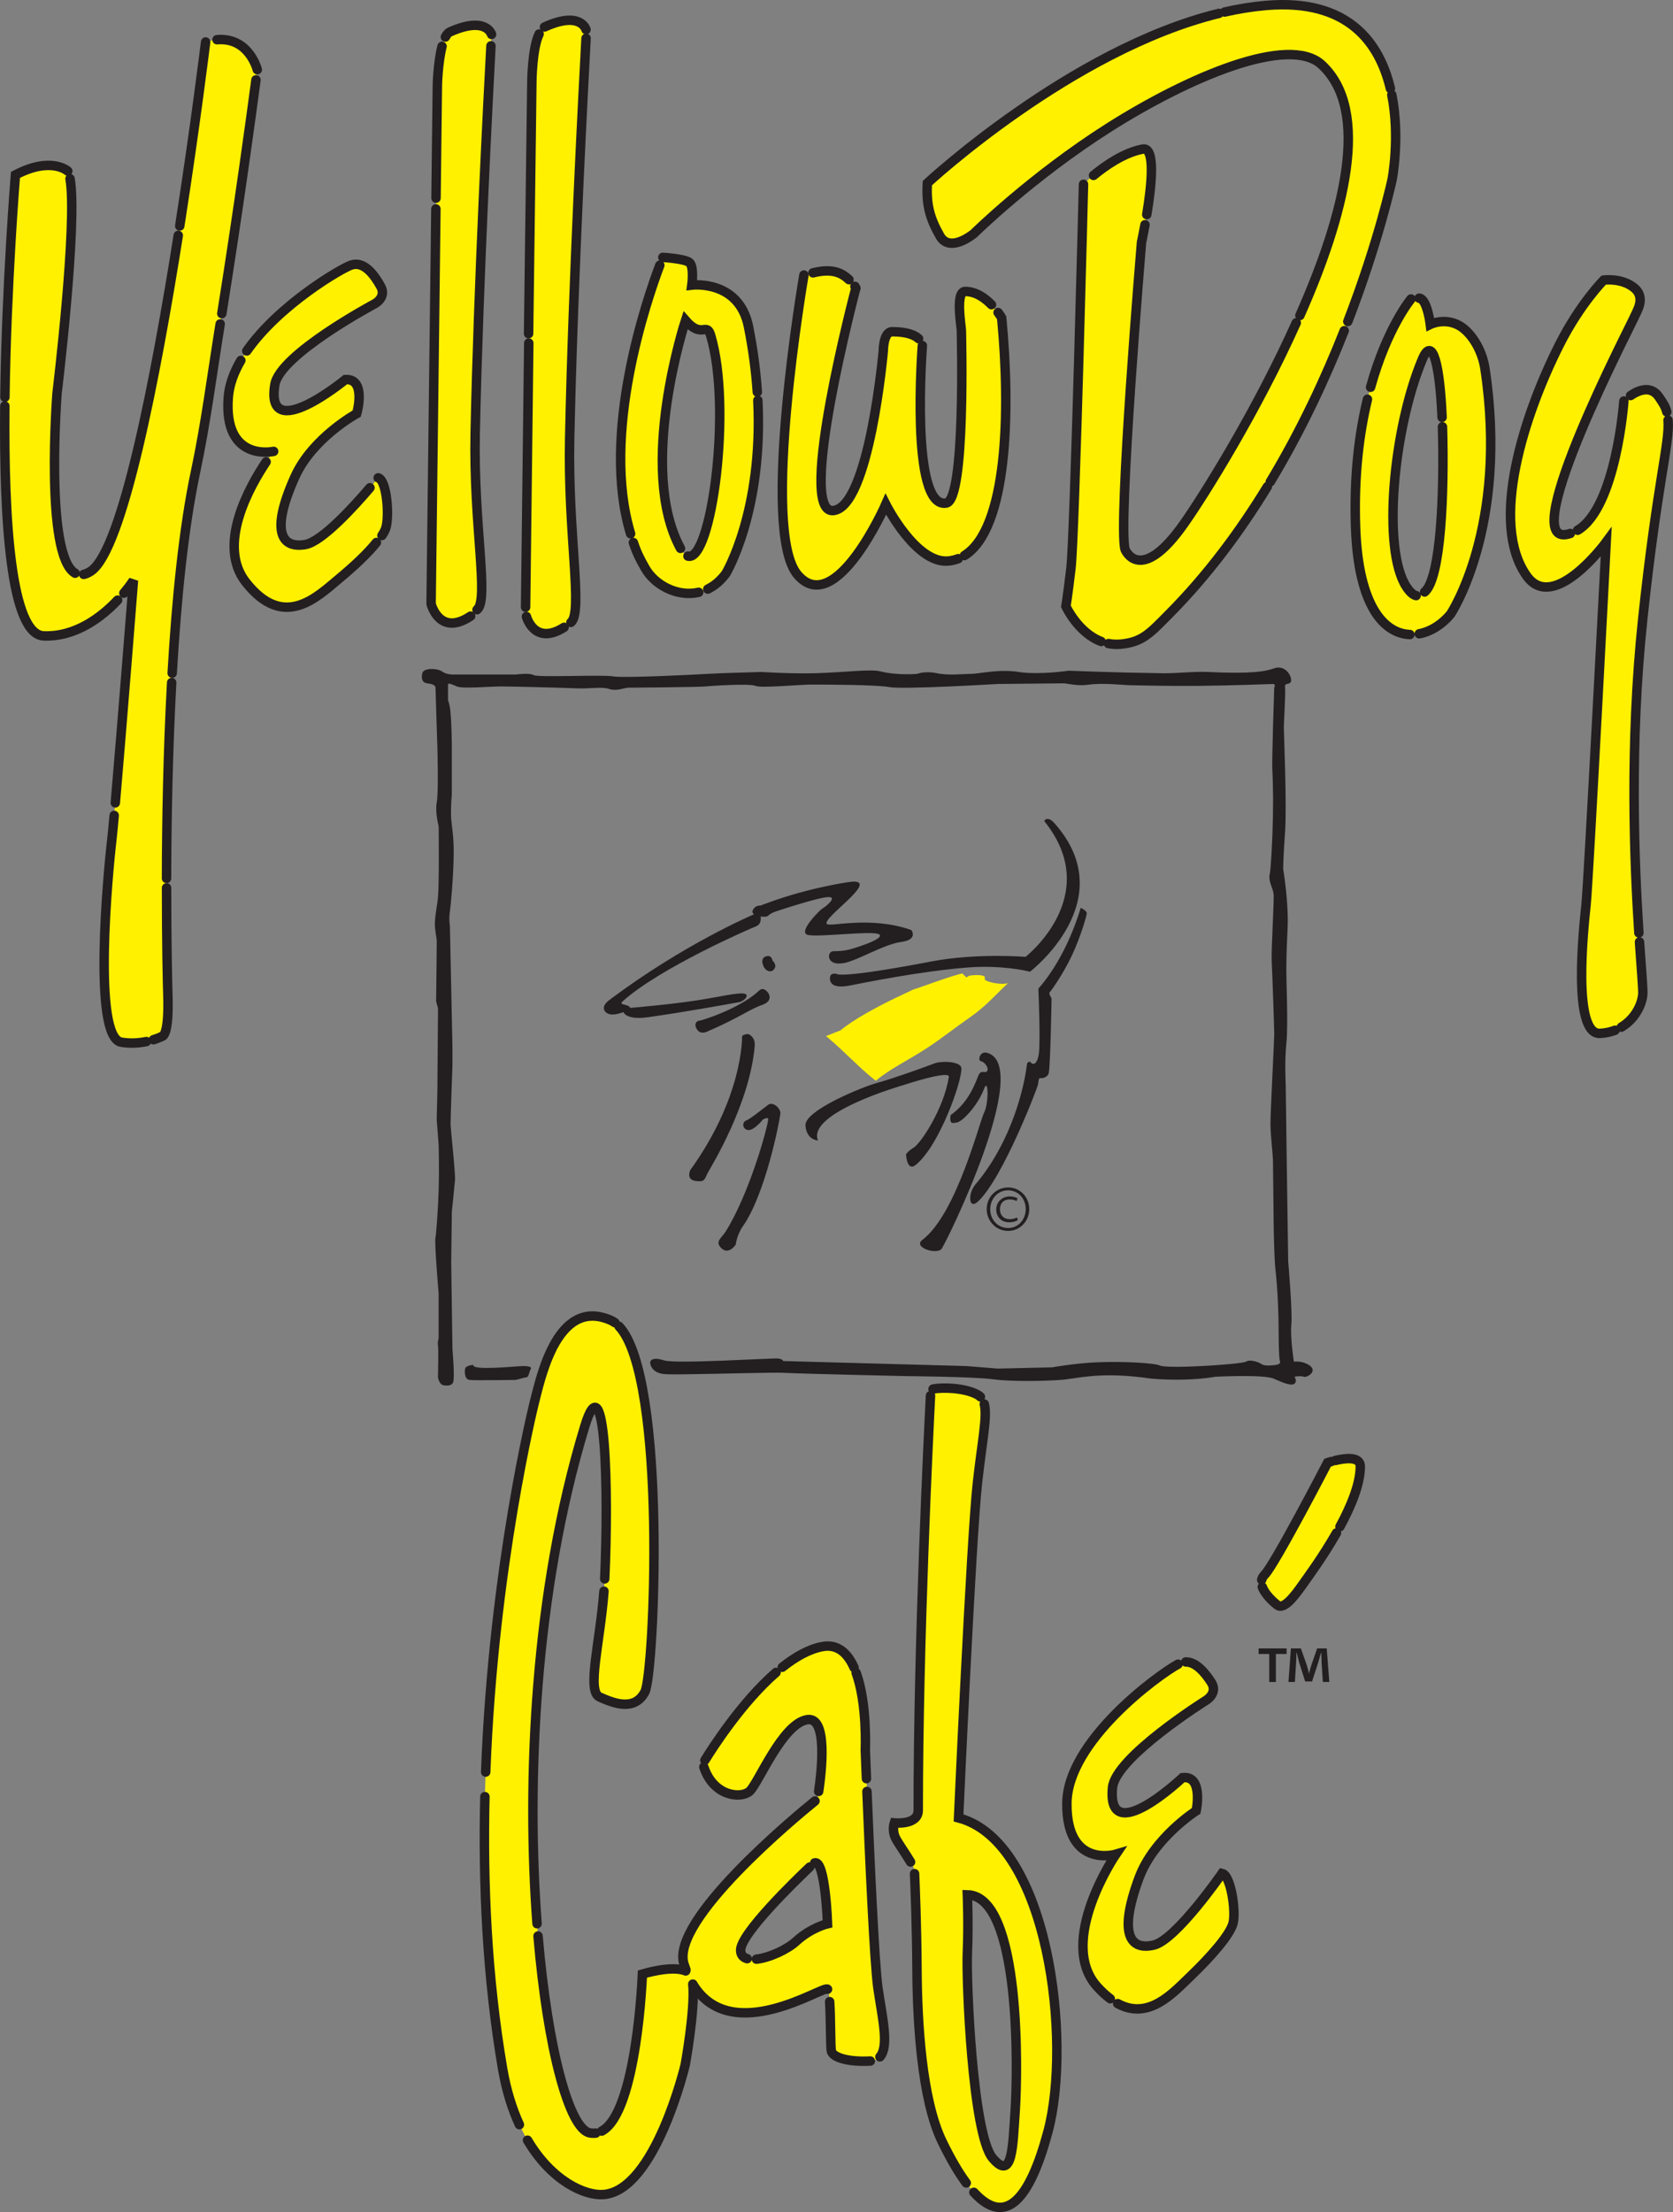
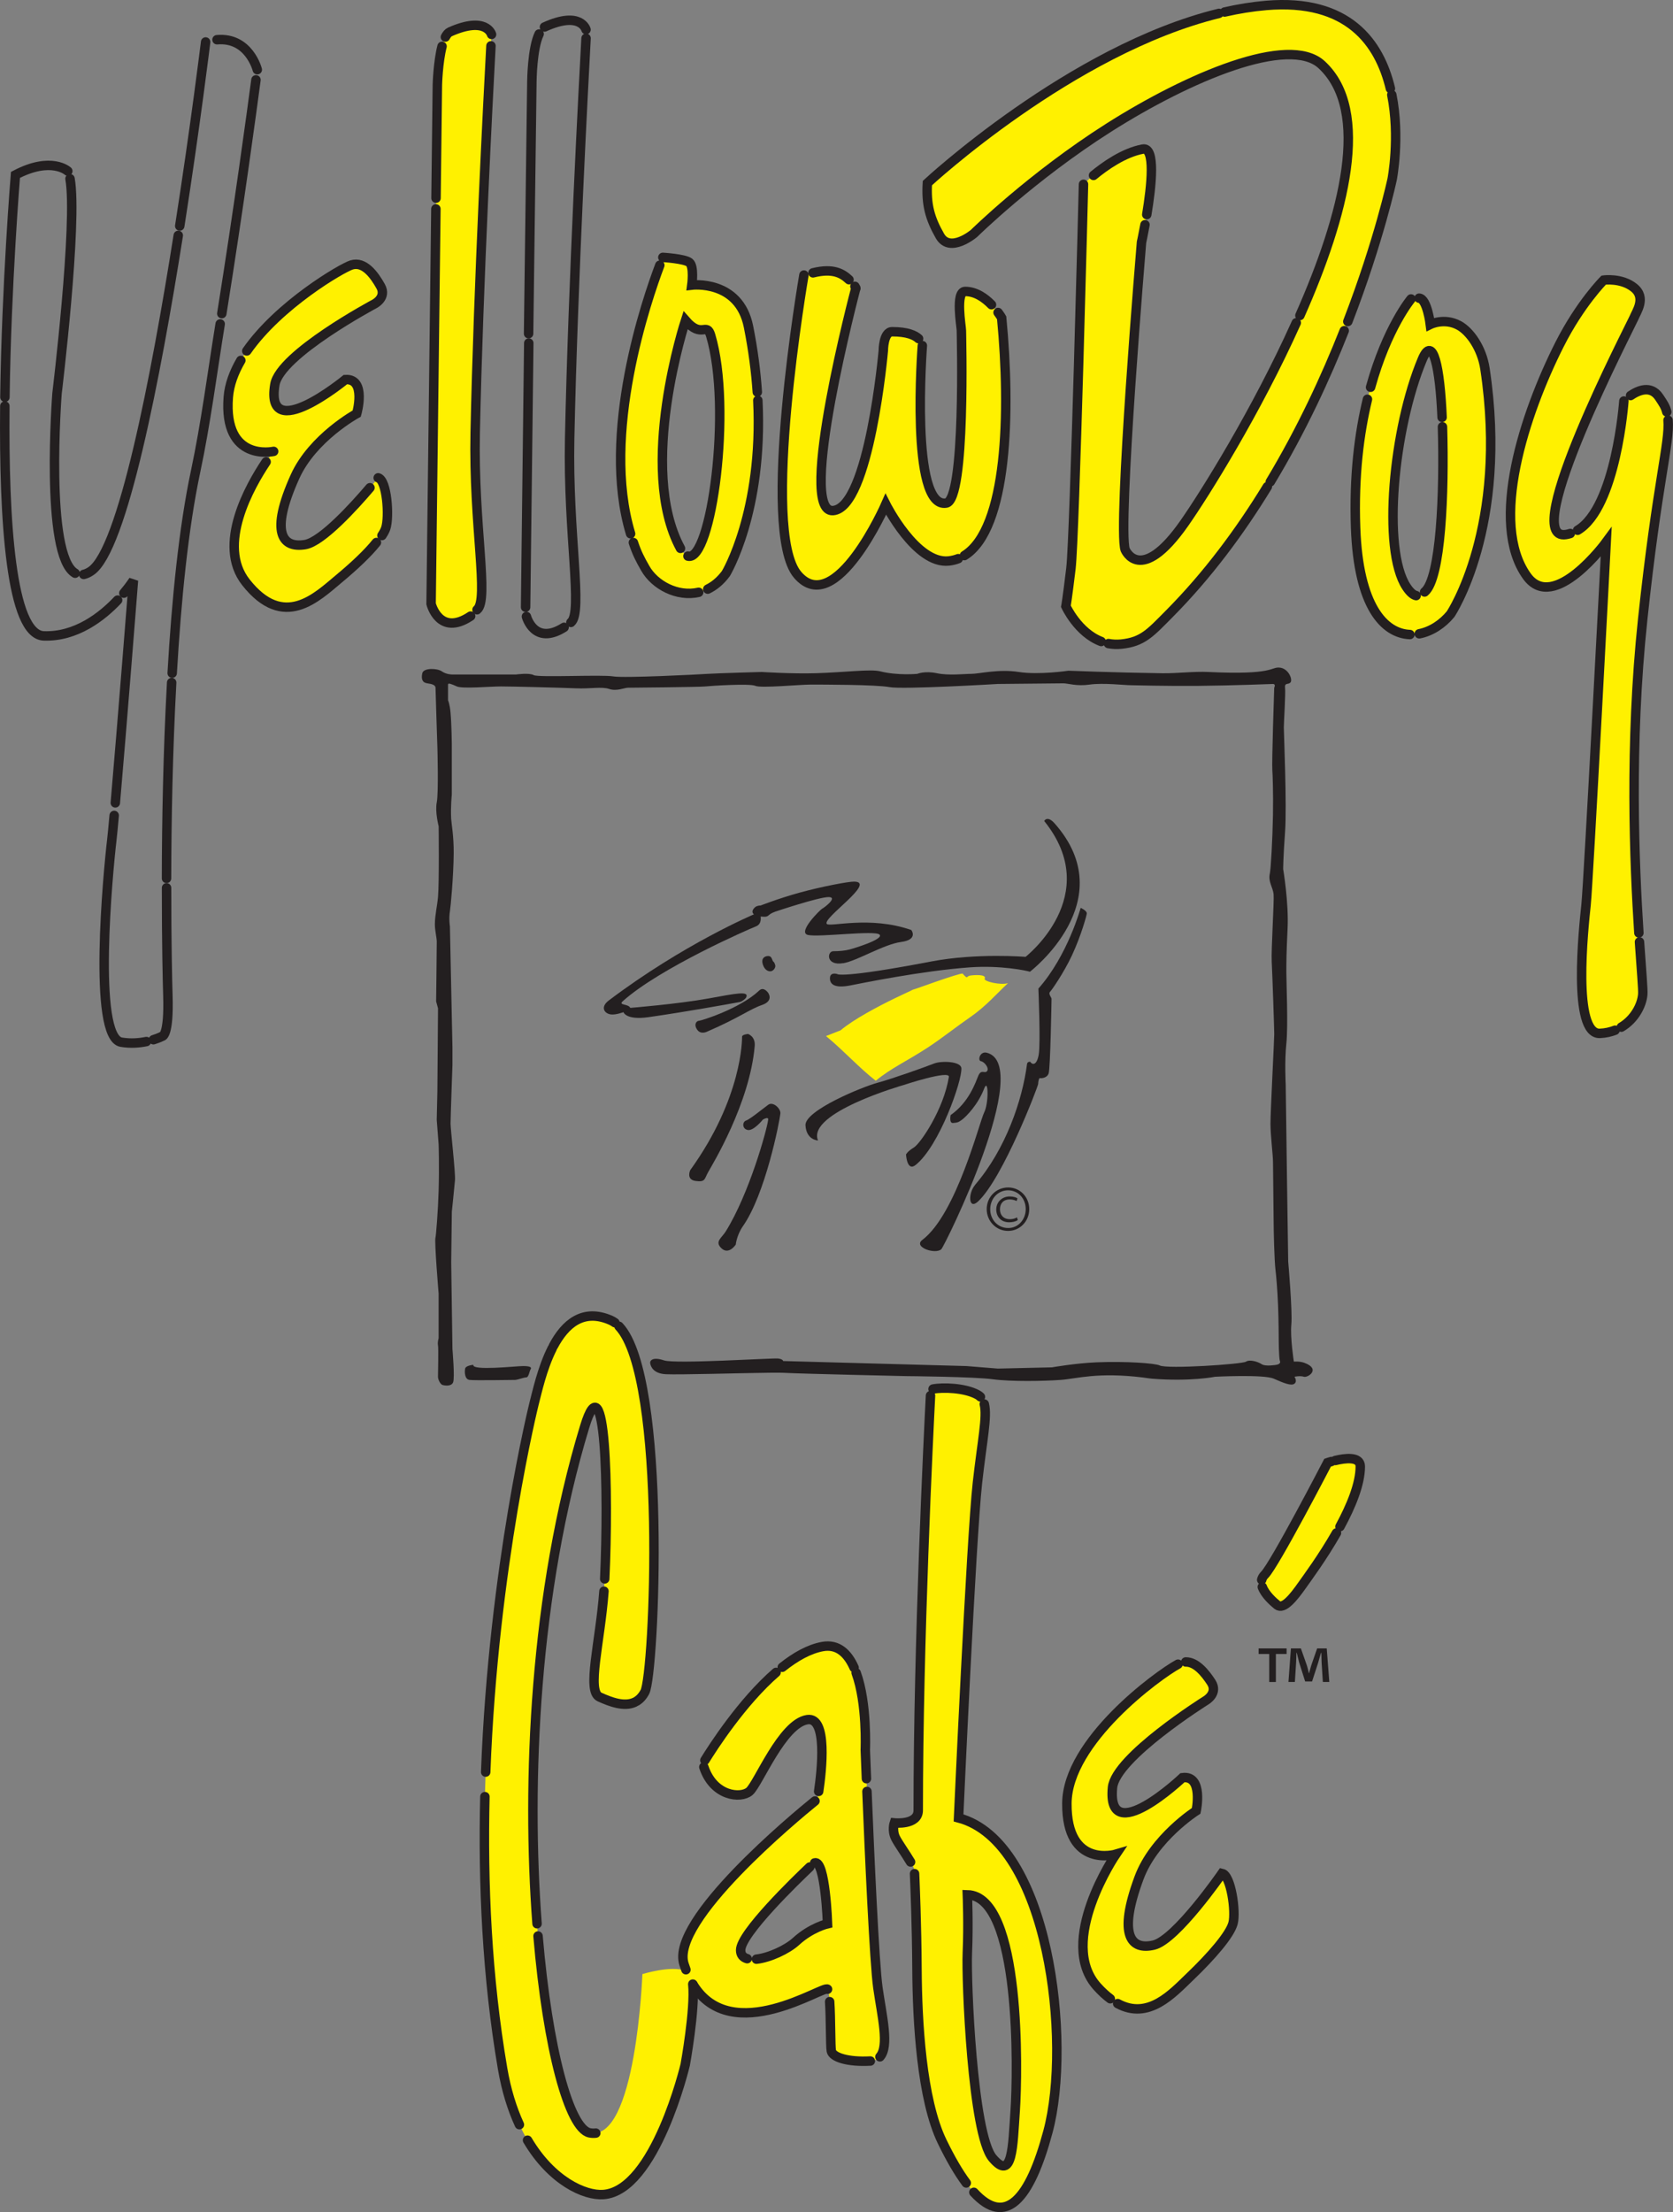
<svg xmlns="http://www.w3.org/2000/svg" viewBox="0 0 442.76 585.36" id="Layer_1">
  <rect x="0" y="0" width="442.76" height="585.36" fill="#808080" stroke="none" />
  <defs>
    <style>.cls-1{fill:none;stroke:#231f20;stroke-linecap:round;stroke-width:2.5px;}.cls-2{fill:#231f20;}.cls-2,.cls-3{stroke-width:0px;}.cls-3{fill:#fff100;}</style>
  </defs>
  <path d="M201.65,265.94c-3.22,1.09-5.94,3.34-14.5,7.04,0,0-1.7.91-2.67-.55-.97-1.46-.06-2.31.48-2.31s10.89-3.19,15.96-8.01c1.21-1.15,2.37.61,2.37.61,0,0,1.58,2.12-1.64,3.22" class="cls-2" />
  <path d="M223.13,254.89c3.68-.61,10.72-5.01,15.35-5.63,4.63-.62,2.7-3.16,2.7-3.16-11.03-3.86-21.6-.69-22.37-1.62-1.26-1.51,13.27-11.11,7.25-11.19-1.56-.02-8.39,1.26-14.5,2.93-5.41,1.49-10.26,3.39-10.26,3.39,0,0-.88-.01-1.39.39-.98.77-1.52,2.24,1.62,2.55,2.31.22,1.23-.46,3.63-1.31,0,0,11.49-3.86,14.12-3.86s-1.31,2.93-1.7,3.08c-.38.15-6.63,6.25-3.78,6.94,2.85.69,17.82-1.31,18.98-.08,1.16,1.24-6.79,3.63-7.95,3.93-1.16.31-2.7.46-4.32.46s-2.01,3.93,2.62,3.16" class="cls-2" />
  <path d="M276.35,217.25c15.91,19.72-4.94,35.95-4.94,35.95,0,0-12.88-1.08-24.99,1.23-23.96,4.58-24.84,3.32-24.84,3.32,0,0-1.85-.62-1.93,1-.08,1.62,1.08,2.86,5.4,2.01,2.62-.51,18.78-3.85,31.55-4.78,8.29-.6,15.15.88,15.97,1.16,0,0,24.63-18.81,6.55-39.24-2-2.26-2.77-.64-2.77-.64" class="cls-2" />
  <path d="M258.07,313.51c8.08-9.41,12.5-22.37,13.73-31.93.09-.72.85-.62.85-.62.46.77,1.69,1.17,2.24-1.85.54-3.01-.08-17.51-.08-17.51,7.79-8.79,11.19-21.37,11.19-21.37,0,0,1.62.7,1.62,1.47,0,.41-1.48,5.86-3.93,11.11-2.21,4.72-5.4,9.26-5.79,9.64-.54.54.39,1.47.39,1.85s-.31,18.44-.77,19.75c-.46,1.31-2.08,1.31-2.31,1.23-.23-.08-.46.93-.46,1.54s-9.28,24.88-15.89,31.09c-2.55,2.39-2.73-2.12-.77-4.4" class="cls-2" />
  <path d="M251.59,295.08s-.46,2.16.62,2.08c1.08-.08,1.47-.15,2.47-.93,1-.77,4.13-3.87,5.78-8.18,1.16-3.01,1.23,3.93,0,6.33-1.23,2.39-7.3,26.85-16.35,33.71-2.55,1.93,3.47,3.93,5.01,2.47.91-.86,24.58-48.85,12.03-51.99-1.85-.46-2.47,2.08-1.54,2.24.93.15,2.24,1.85,1.62,2.62-.62.77-1.54-.62-2.32,1.23-.77,1.85-2.47,7.02-7.33,10.41" class="cls-2" />
  <path d="M216.49,301.79s-3.09-.08-3.32-4.01c-.23-3.93,15.04-10.18,19.05-11.26,4.01-1.08,13.04-4.32,14.96-5.09,1.93-.77,7.12-.62,7.25,1.23.23,3.24-5.79,20.55-12.11,25.61-2.31,1.85-2.54-2.78-2.54-2.78,0,0,.31-.77,2.08-1.85,1.77-1.08,7.89-10.12,9.26-18.67.31-1.93-12.03,2.16-12.03,2.16,0,0-25.69,7.33-22.6,14.66" class="cls-2" />
  <path d="M197.45,263.99c-.14.27-1.05,1.05-1.67,1.16-3.27.6-14.35,2.61-24.17,4.01-5.98.85-6.61-1.33-6.61-1.33,0,0-1.99.76-3.28.61-1.86-.22-2.88-1.99-.61-3.7,19.78-14.93,38.35-22.76,38.35-22.76,0,0,1.72-.66,1.84.47s0,2.25-1.38,2.75-25.31,10.92-35.12,19.75c-1.25,1.12,1.5.62,2,1.75,0,0,12.5-1,20.75-2.5,7.22-1.31,10.88-2.1,9.89-.2" class="cls-2" />
  <path d="M205.14,255.32s-.13-.6-.47-.86c-.34-.26-.34-1.33-1.12-1.46-.78-.13-2.24.3-1.68,2.15.56,1.85,1.89,2.11,2.54,1.72.64-.39.9-1.12.73-1.55" class="cls-2" />
  <path d="M197.94,273.61s-1.55.12-1.55.72.12,16.11-13.72,35.31c0,0-1.19,2.51,1.43,2.86,2.62.36,2.27-.48,3.34-2.39,1.07-1.91,10.98-18.13,12.29-33.29.23-2.64-1.79-3.22-1.79-3.22" class="cls-2" />
  <path d="M201.88,296.28s-2.39,2.98-3.94,2.74c-1.55-.24-1.55-2.15-.48-2.51,1.07-.36,4.53-3.22,5.85-4.17,1.31-.96,3.34,1.06,3.22,2.27-.24,2.39-4,21.4-9.9,29.83-1.67,2.39-1.91,4.89-1.91,4.89,0,0-1.91,2.98-3.94.84-1.6-1.69.23-2.61,1.29-4.32,6.22-10,10.89-26.84,11.23-29.57.12-.95-1.43,0-1.43,0" class="cls-2" />
  <path d="M119.6,178.48s-1.5,0-2.67-.83c-1.17-.83-4.83-1-5.17.5-.33,1.5,0,2.5,1.33,2.67,1.33.17,2.17.5,2.17,1.17s.5,16,.5,16c0,0,.33,11.83-.17,14.33s.5,6.33.5,6.33c0,0,.17,14.67-.17,18.67-.2,2.38-.8,4.72-.83,7.17-.02,1.67.5,3.65.5,4.67,0,2.5-.17,15.83-.17,15.83l.5,1.83-.17,22-.17,7.5.5,6.5s.2,5.58,0,12.33c-.15,5.19-.69,11.9-.83,12.33-.33,1,.83,14.83.83,14.83v11.83s-.33,1-.17,1.83c.17.83,0,7.5,0,8.33s.67,2,1.17,2.17,2.33.5,2.83-.67c.5-1.17-.17-8.83-.17-8.83l-.33-23,.17-13.33s.67-6.5.83-8.33c.17-1.83-1.17-13.5-1.17-15s.5-15.5.5-15.5v-4.67l-.67-32s-.33-2,0-4c.19-1.14.95-9.12,1-15.33.04-4.65-.6-7.81-.67-9.17-.17-3.17.17-6.33.17-6.33v-13.5s-.05-4.95-.33-8.17c-.21-2.41-.67-3.33-.67-3.33v-4.17c0-.5.83-.17,2.33.5s8.83,0,11.67,0,16,.33,19.83.5c3.83.17,6.83-.5,8.83.17,2,.67,4-.33,5-.33s18.83-.17,20.33-.33c1.5-.17,11.83-.83,13.33-.17,1.5.67,11.67-.33,14.67-.33s17.33,0,20.83.67c3.5.67,28.67-.83,28.67-.83,0,0,16-.17,17.33-.17s3.5.83,7,.33,9.33.17,10.83.17c.75,0,8.9.25,18,.17,9.15-.08,19.25-.5,19.67-.5.83,0,.33,1,.33,1,0,0-.67,19.83-.5,21.83.08.94.27,5.9.17,11.83-.12,6.65-.57,14.35-.83,15.5-.5,2.17.83,3.67,1,5.5.17,1.83-.67,14.67-.5,17.83.17,3.17.67,17.83.67,19.17s-1,20.5-1,23.67.67,8.33.67,10.17.17,14.17.17,16,.17,10,.5,12.67c.17,1.39.5,5.03.67,9.33.16,3.97.17,8.67.17,8.67,0,0,0,5.17.33,6,.33.83-1,1-1,1,0,0-2.83.5-3.83-.17-1-.67-3.17-1.33-4.17-.67-1,.67-20.83,2-22.83,1-1.15-.58-8.99-1.15-16.67-.83-5.61.23-11.83,1.33-11.83,1.33l-14.33.33-8.33-.67-48.5-1.33s0-.5-1.33-.67c-1.33-.17-27.17,1.5-30.17.5s-3.83,0-3.67.83c.17.83.83,2.67,4.17,2.83,3.33.17,21.67-.33,23.5-.33s5.83-.17,8.67,0c2.83.17,30.83.83,31.33.83s18.17.17,23,.83,13.5.5,18,.17c4.26-.32,9.71-2.12,21.86-.62.69.09,1.4.23,2.14.29,10.33.83,16.83-.5,16.83-.5,0,0,12.83-.67,15.5.5,2.67,1.17,4.67,2,5.5,1.33.83-.67,0-1.83,0-1.83,0,0,1.5-.33,2.5,0,1,.33,4.57-2.01.17-3.67-1.33-.5-2.83-.33-2.83-.33,0,0-1-6.33-.67-9.83s-.83-16.67-.83-16.67l-.33-22.5-.33-24.33s-.33-6.17.17-10.83c.5-4.67,0-16.17,0-18.83s0-4.83.33-11.67c.33-6.83-1.17-15.67-1.17-15.67,0,0,0-3,.5-9.83.5-6.83-.33-26.5-.33-27.67s.5-9,.33-10.5c-.17-1.5,1-.67,1.5-1.5.5-.83-.67-3.67-3-3.83-2.33-.17-1.5,2-18.67,1.17-4.12-.2-8.32.39-12.33.33-12.71-.18-24.83-.67-24.83-.67,0,0-7.83,1.17-13.17.33-5.33-.83-10.5.5-12.5.5s-6,.5-9.17-.17c-3.17-.67-5.17.17-5.17.17,0,0-5.17.5-9.83-.67-2.54-.64-9.27.27-17,.5-6.46.19-14.33-.33-14.33-.33,0,0-11.83.33-14.33.5s-22.17,1.17-25,.67c-2.83-.5-19.83.33-21-.33-1.17-.67-4.67-.17-4.67-.17h-17Z" class="cls-2" />
  <path d="M125.27,361.15s-2,.17-2.17,1c-.17.83-.17,2.83,1.17,3,1.33.17,11.33,0,12,0s2.33-.67,3-.67.83-1.67,1.17-2.17c.33-.5-.17-.83-2-.83s-13.67,1.33-13.17-.33" class="cls-2" />
  <path d="M218.6,274.15c4.83,4,8.86,8.51,13.17,11.83,4.1-3.38,8.02-5.04,13.83-8.83,3.55-2.32,7.78-5.67,11.17-8,4.11-2.82,7.12-6.33,10-9-1.86.62-6.51-.44-6.17-1.17.57-1.22-2.76-.99-3.83-.83-1.17.17-.5,1.17-2-.5-.37-.41-14.56,4.8-13.83,4.5,6.88-2.83-11.33,4.5-18.5,10.5l-3.83,1.5Z" class="cls-3" />
-   <path d="M17.94,45.28s-4.35-4-13.85,1c0,0-9.99,121.38,7.5,122,14.17.5,23.73-14.71,23.73-14.71,0,0-4.73,60.21-5.73,68.71s-5.16,52.22,2.5,53.5c6,1,10.88-1.58,10.88-1.58,0,0,1.79-.09,1.46-10.76-.33-10.67-2.14-94.14,7.33-138.67,2.7-12.71,4.39-25.97,6.51-39.06,5.71-35.34,9.83-67.27,9.83-67.27,0,0-2.67-10.67-13.67-7.33,0,0-15.85,130.22-30.33,140-13.33,9-9-47-9-47,0,0,6.36-52.33,2.85-58.83" class="cls-3" />
  <path d="M91.42,100.44s-21.37,17.57-18.67,1.33c1.33-8,26.33-21.33,26.33-21.33,0,0,3.33-1.67,1.67-4.67s-4.33-6.67-7.67-5.67c-3.33,1-31.33,17.67-32.67,35-1.33,17.33,12,14.33,12,14.33,0,0-17.33,22-7.33,34.67,10,12.67,18.67,4,24.67-1s11.33-10.33,12.33-13.33.33-12.67-2-13.33c0,0-13.33,16.67-19.33,17.67-6,1-9.41-3.06-2.67-18,4.67-10.33,16.33-16.67,16.33-16.67,0,0,2.67-9.33-3-9" class="cls-3" />
  <path d="M125.76,114.44c.96-44.96,4.33-105.33,4.33-105.33,0,0-1.37-4.95-11-.67-3,1.33-3.33,14-3.33,14l-1.67,137.33s2.67,9.33,12,2c3.29-2.58-.86-22.91-.33-47.33" class="cls-3" />
-   <path d="M139.11,161.15l-.02,1.49s2.67,9.59,12,2.05c3.29-2.65-.86-23.54-.33-48.63.96-46.19,4.33-108.22,4.33-108.22,0,0-1.37-5.08-11-.68-3,1.37-3.33,14.38-3.33,14.38l-1.65,139.61" class="cls-3" />
  <path d="M198.09,86.44c-2.51-12.53-15-11-15-11,0,0,.67-5-.67-6-1.33-1-7-1.33-7-1.33,0,0-21.71,52.43-4.63,82.31,3.63,6.36,14.63,10.36,21.3,1.36,0,0,14.33-23.67,6-65.33M180.09,145.11c-11.52-21.25,1.33-60.33,1.33-60.33,4.33,5,5.56.27,6.67,4,6.33,21.33-1.15,68.98-8,56.33" class="cls-3" />
  <path d="M392.98,97.55c-.82-5.41-3.99-9.87-6.89-11.44-3.87-2.1-7.57-.26-7.57-.26,0,0-.48-5.01-1.76-6.07-1.28-1.06-3.33-.67-3.33-.67,0,0-16.13,19.24-14.67,60.53,1.18,33.42,18.04,31.56,25.12,22.88,0,0,15.44-22.96,9.1-64.97M372.21,155.29c-6.5-9.84-3.48-41.89,4.2-60.2,7.68-18.31,8.01,78.68-4.2,60.2" class="cls-3" />
  <path d="M212.76,72.78s-11.67,67.67-1.67,79.33c10,11.67,23.33-18.67,23.33-18.67,0,0,8.02,15.94,16.67,15,15.33-1.67,16.67-36.67,14-64.33,0,0-4-7-9.67-7-2.67,0-1,9.33-1,10.33s1.19,44.77-4,45.67c-9.67,1.67-6.33-41.67-6.33-41.67,0,0,0-3.67-8-3.67-2.33,0-2.33,5-2.33,5,0,0-3.67,41.67-13.33,42.33-9.67.67,6-58.67,6-58.67,0,0-2.67-7.33-13.67-3.67" class="cls-3" />
  <path d="M245.43,48.44S292.09,5.11,335.09,1.44c43-3.67,33.33,46,33.33,46,0,0-15.01,70.7-59,115-5.03,5.07-7,7.41-12.67,8-9.67,1-14.67-10-14.67-10,0,0,.33-1.67,1.33-10,1-8.33,3.33-101.67,3.33-101.67,0,0,7.8-7.86,15.67-9.33,5.33-1-.33,24.67-.33,24.67,0,0-6.33,75.33-4.33,81.33,0,0,4,9.67,15.67-7,11.67-16.67,61.33-98.3,36.33-121.33-8.66-7.98-35.15,3.23-56.33,16.67-20.4,12.95-35.67,28-35.67,28,0,0-6.33,5.33-9,.67-2.67-4.67-3.67-8.33-3.33-14" class="cls-3" />
  <path d="M424.43,74.11s-6.21,6.21-11.67,17c-9.29,18.37-18.75,47.26-8.67,61.33,7.13,9.95,21-9,21-9,0,0-4.67,89.67-5.33,96-.67,6.33-3.67,34.33,3.67,34,7.33-.33,11-6.33,11.33-10.33.33-4-5.33-49.33,0-99.33,5.33-50,9.63-50.72,4.33-58.67-3.33-5-9.33,1-9.33,1,0,0-2.67,33.33-15.33,35.33-12.67,2,17.33-55.67,18-57.33.67-1.67,3.33-5.33,0-8-3.33-2.67-8-2-8-2" class="cls-3" />
  <path d="M58.7,82.99c4.51-28.19,7.96-53.72,9.04-61.86" class="cls-1" />
  <path d="M45.57,178.13c1.12-19.35,3.03-38.52,6.19-53.35,2.7-12.71,4.39-25.97,6.51-39.06" class="cls-1" />
  <path d="M44.07,232.44c.03-14.9.35-33.36,1.36-51.82" class="cls-1" />
  <path d="M40.6,275.13c1.48-.46,2.37-.93,2.37-.93,0,0,1.79-.09,1.46-10.76-.11-3.38-.36-14.06-.35-28.5" class="cls-1" />
  <path d="M30.22,215.78c-.27,3.01-.49,5.28-.63,6.5-1,8.5-5.16,52.22,2.5,53.5,2.51.42,4.82.21,6.66-.17" class="cls-1" />
  <path d="M32.77,156.96c1.65-1.96,2.55-3.39,2.55-3.39,0,0-3.09,39.31-4.8,58.88" class="cls-1" />
  <path d="M1.28,107.44c-.29,30.29,1.6,60.52,10.31,60.83,8.56.3,15.43-5.12,19.54-9.47" class="cls-1" />
  <path d="M17.94,45.28s-4.35-4-13.85,1c0,0-2.39,29.07-2.79,58.83" class="cls-1" />
  <path d="M19.88,151.68c-8.11-4.66-4.79-47.57-4.79-47.57,0,0,5.5-45.25,3.44-56.82" class="cls-1" />
  <path d="M47.18,62.29c-5.96,37.64-14.75,83.19-23.09,88.82-.69.47-1.34.76-1.94.89" class="cls-1" />
  <path d="M54.42,11.11s-2.69,22.05-6.85,48.69" class="cls-1" />
  <path d="M68.09,18.44s-2.17-8.67-10.66-7.93" class="cls-1" />
  <path d="M101.08,141.71c.48-.72.82-1.37,1.01-1.94,1-3,.33-12.67-2-13.33" class="cls-1" />
  <path d="M70.43,122.22c-4.24,6.32-13.18,21.96-5.34,31.88,10,12.67,18.67,4,24.67-1,4.09-3.41,7.55-6.67,9.86-9.55" class="cls-1" />
  <path d="M63.74,95.37c-1.84,3.15-3.06,6.44-3.32,9.74-1.33,17.33,12,14.33,12,14.33" class="cls-1" />
  <path d="M97.91,129.06c-4.03,4.73-12.66,14.3-17.16,15.05-6,1-9.41-3.05-2.67-18,4.67-10.33,16.33-16.67,16.33-16.67,0,0,2.67-9.33-3-9,0,0-21.37,17.57-18.67,1.33,1.33-8,26.33-21.33,26.33-21.33,0,0,3.33-1.67,1.67-4.67-1.67-3-4.33-6.67-7.67-5.67-2.53.76-19.25,10.53-27.76,22.77" class="cls-1" />
  <path d="M115.36,55.28l-1.27,104.5s2.17,8.8,10.47,3.25" class="cls-1" />
  <path d="M116.99,12.26c-1.08,4.18-1.24,10.18-1.24,10.18l-.36,30" class="cls-1" />
  <path d="M130.09,9.11s-1.37-4.95-11-.67c-.47.21-.87.69-1.22,1.36" class="cls-1" />
  <path d="M126.24,161.35c3.28-2.58-1-22.49-.48-46.9.83-38.99,3.48-89.59,4.17-102.32" class="cls-1" />
  <path d="M139.32,163.14s2.08,7.85,9.97,2.86" class="cls-1" />
  <path d="M139.94,90.78c-.12,10.31-.73,60.52-.84,69.9" class="cls-1" />
  <path d="M142.68,9c-1.84,3.77-1.92,12.54-1.92,12.54l-.87,66.76" class="cls-1" />
  <path d="M155.09,7.84s-1.37-5.08-11-.69" class="cls-1" />
  <path d="M151.09,164.7c3.28-2.65-.86-23.54-.33-48.63.87-41.59,3.78-95.51,4.34-105.95" class="cls-1" />
  <path d="M167.62,143.56c.92,2.77,1.74,4.36,3.17,6.86,2.49,4.37,8.46,7.62,14.12,6.31M174.62,70.18c-3.37,8.91-15.72,44.72-7.73,71.06M200.42,103.76c-.36-5.37-1.1-11.14-2.33-17.32-2.51-12.53-15-11-15-11,0,0,.67-5-.67-6-1.33-1-7-1.33-7-1.33M187.31,155.89c1.72-.84,3.35-2.17,4.79-4.11,0,0,9.91-16.37,8.46-45.84M180.09,145.11c-11.52-21.25,1.33-60.33,1.33-60.33,4.33,5,5.56.27,6.67,4,5.73,19.29.16,60.07-6.02,58.38" class="cls-1" />
  <path d="M361.9,105.65c-2.17,8.96-3.63,20.25-3.14,33.99.74,20.89,7.6,27.99,14.37,28.27M373.43,79.11s-6.34,7.56-10.71,23.37M375.61,167.71c3.18-.62,6.16-2.6,8.28-5.19,0,0,15.44-22.96,9.1-64.98-.82-5.41-3.99-9.87-6.89-11.44-3.87-2.1-7.57-.26-7.57-.26,0,0-.84-6.83-2.96-6.94M374.78,157.61c-.78-.17-1.64-.91-2.57-2.32-6.5-9.84-3.48-41.89,4.2-60.2,2.84-6.78,4.68,2.24,5.24,15.35M381.75,112.94c.52,17.54-.4,40.16-4.73,43.71" class="cls-1" />
  <path d="M255.23,147.01c11.42-7.08,12.26-37.97,9.86-62.9,0,0-.33-.59-.95-1.42" class="cls-1" />
  <path d="M212.76,72.78s-11.67,67.67-1.67,79.33c10,11.67,23.33-18.67,23.33-18.67,0,0,8.02,15.94,16.67,15,.88-.1,1.72-.3,2.51-.61" class="cls-1" />
  <path d="M224.69,74.01c-1.68-1.57-4.1-3.17-9.53-1.81" class="cls-1" />
  <path d="M243.1,89.61c-1-.92-3-1.83-7-1.83-2.33,0-2.33,5-2.33,5,0,0-3.67,41.67-13.33,42.33-9.67.67,6-58.67,6-58.67,0,0,.28.01-.19-.67" class="cls-1" />
  <path d="M262.4,80.63c-1.71-1.75-4.13-3.51-6.97-3.51-2.67,0-1,9.33-1,10.33s1.19,44.77-4,45.67c-9.67,1.67-6.33-41.67-6.33-41.67" class="cls-1" />
  <path d="M368.34,25.09c2.24,11.3.09,22.35.09,22.35,0,0-3.41,16.05-11.73,37.64" class="cls-1" />
  <path d="M324.1,3.18c3.67-.83,7.34-1.43,10.99-1.74,21.72-1.85,30,9.9,32.88,21.99" class="cls-1" />
  <path d="M344.02,83.49c11.77-26.56,18.89-54.27,5.74-66.38-8.66-7.98-35.15,3.23-56.33,16.67-20.4,12.95-35.67,28-35.67,28,0,0-6.33,5.33-9,.67-2.67-4.67-3.67-8.33-3.33-14,0,0,38.11-35.39,77.18-44.91" class="cls-1" />
  <path d="M303.02,59.47c-.5,2.75-.92,4.64-.92,4.64,0,0-6.33,75.33-4.33,81.33,0,0,4,9.67,15.67-7,5.43-7.76,19.09-29.58,29.62-53.03" class="cls-1" />
  <path d="M289.4,46.42c2.95-2.44,7.97-6.02,13.03-6.97,3.45-.65,2.3,9.84,1.06,17.34" class="cls-1" />
  <path d="M291.43,169.75c-6.17-2.34-9.34-9.31-9.34-9.31,0,0,.33-1.67,1.33-10,1-8.33,3.33-101.67,3.33-101.67" class="cls-1" />
  <path d="M335.41,128.77c-7.23,11.84-15.84,23.46-25.98,33.67-5.03,5.07-7,7.41-12.67,8-1.21.12-2.34.06-3.41-.14" class="cls-1" />
  <path d="M355.75,87.51c-4.87,12.33-11.31,26.27-19.57,39.99" class="cls-1" />
  <path d="M415.58,141.17c-.38.12-.76.22-1.16.28-12.67,2,17.33-55.67,18-57.33.67-1.67,3.33-5.33,0-8-3.33-2.67-8-2-8-2,0,0-6.21,6.21-11.67,17-9.29,18.37-18.75,47.26-8.67,61.33,7.13,9.95,21-9,21-9,0,0-4.67,89.67-5.33,96-.67,6.33-3.67,34.33,3.67,34,1.49-.07,2.82-.37,4.01-.84" class="cls-1" />
  <path d="M429.76,106.11s-2.01,28.16-12.25,34.21" class="cls-1" />
  <path d="M441.11,109c-.36-1.45-.97-2.31-2.02-3.89-2.19-3.28-5.52-1.82-7.56-.44" class="cls-1" />
  <path d="M433.73,246.87c-1.19-18.29-2.54-49.65,1.02-83.09,3.87-36.3,7.2-46.62,6.7-52.6" class="cls-1" />
  <path d="M429.08,271.8c3.59-2.13,5.45-5.9,5.68-8.69.1-1.21-.34-6.16-.87-13.86" class="cls-1" />
  <path d="M312.95,470.39s-20.1,19.01-18.53,2.63c.77-8.07,24.79-23.11,24.79-23.11,0,0,3.21-1.89,1.34-4.77s-4.79-6.35-8.04-5.12c-3.26,1.23-30.03,19.8-30.15,37.19-.12,17.38,12.97,13.46,12.97,13.46,0,0-15.76,23.15-4.9,35.09,10.86,11.94,18.9,2.69,24.54-2.71,5.64-5.4,10.59-11.1,11.38-14.16.79-3.06-.55-12.66-2.92-13.16,0,0-12.14,17.55-18.06,18.97-5.92,1.42-9.6-2.39-3.91-17.77,3.94-10.63,15.14-17.76,15.14-17.76,0,0,2.01-9.5-3.62-8.77" class="cls-3" />
  <path d="M351.34,387.05s-14,27-16.67,29.67c-2.67,2.67,1.67,6.67,3.33,8,1.67,1.33,4.33-2,6.67-5.33,2.33-3.33,15.33-20.67,15.33-31.33,0-4-8.67-1-8.67-1" class="cls-3" />
  <path d="M181.41,521.52c-3.76-1.52-11.4.86-11.4.86,0,0-1.67,44.67-14,42-12.07-2.61-26-105.51-1.27-186.9,5.6-18.44,6.4,17.6,5.27,40.9-.7,14.59-5,29-1.33,30.67,4.13,1.88,9.33,3.67,12-1.33s6.34-91.55-9-98.33c-14.33-6.33-18.67,15.67-20.33,22,0,0-22.82,91.34-8.33,176,4.33,25.33,19.51,33.85,26.67,33.33,13.78-.99,21.67-34.34,21.67-34.34,0,0,4-22,1-24.33-.27-.21-.59-.38-.93-.52" class="cls-3" />
  <path d="M232.34,526.04c-1.33-9.33-3.33-63-3.33-63,0,0,1.33-29.67-11.33-27.33-15.11,2.78-31.67,31-31.67,31,2.33,8.67,10,9.33,12.33,7.33,2.33-2,8.67-18,15.33-19,6.67-1,2.67,21,2.67,21,0,0-39.28,31.17-35.33,43.67,8,25.33,37,5.33,38,6.67s.67,14.67,1,16.33c.33,1.67,4.33,3,10.33,2.67s3.33-10,2-19.33M210.67,513.71c-4,3.67-14.67,7.33-14.67,2.33s19-22.67,19-22.67c3.33-3.67,4,15.67,4,15.67,0,0-4.33,1-8.33,4.67" class="cls-3" />
  <path d="M253.68,481.04s3.33-73.67,5-88.67c1.67-15,3.67-21.33,0-23.33-3.67-2-10.33-2-12.33-1.33,0,0-3.33,61.97-3.33,111.33,0,4-6.33,3.33-6.33,3.33,0,0-.67,2,.33,4s5,7.33,5,8.67c0,.51.58,12.4.67,26,.08,13.88,1.21,34.46,6.67,45.67,12.67,26,21.67,21,28-2.67s.33-76.67-23.67-83M268.68,558.38c-.67,9.67-.67,19-6,12.67-5.33-6.33-7-47-6.67-54.33.33-7.33,0-15.33,0-15.33,14.33.33,13.33,47.33,12.67,57" class="cls-3" />
  <path d="M311.77,440.37c-5.37,2.9-29.3,20.4-29.42,36.83-.12,17.38,12.97,13.46,12.97,13.46,0,0-15.76,23.15-4.9,35.09,1.17,1.29,2.31,2.33,3.42,3.15" class="cls-1" />
  <path d="M295.79,530.18c8.18,4.44,14.49-2.66,19.16-7.13,5.64-5.4,10.59-11.1,11.38-14.16.79-3.06-.55-12.66-2.92-13.16,0,0-12.14,17.55-18.06,18.97-5.92,1.41-9.61-2.39-3.91-17.77,3.94-10.63,15.13-17.76,15.13-17.76,0,0,2.01-9.5-3.62-8.77,0,0-20.1,19.01-18.53,2.63.77-8.07,24.79-23.11,24.79-23.11,0,0,3.21-1.89,1.34-4.77-1.62-2.49-4.02-5.42-6.74-5.37" class="cls-1" />
  <path d="M354.62,403.97c2.95-5.44,5.38-11.3,5.38-15.92,0-2.74-4.06-2.2-6.62-1.58" class="cls-1" />
  <path d="M334.07,419.93c.72,1.99,2.88,3.93,3.94,4.78,1.67,1.33,4.33-2,6.67-5.33,1.22-1.74,5.35-7.3,9.02-13.74" class="cls-1" />
  <path d="M352.35,386.74c-.61.17-1,.31-1,.31,0,0-14,27-16.67,29.67-.42.42-.66.87-.77,1.33" class="cls-1" />
  <path d="M162.75,350.01c-.35-.25-.71-.46-1.08-.63-7.4-3.27-12.13,1.01-15.21,6.79" class="cls-1" />
  <path d="M168.5,450.15c.83-.51,1.57-1.3,2.17-2.44,2.53-4.75,5.98-83.14-6.85-96.75" class="cls-1" />
  <path d="M159.84,421.06c-1.03,13.63-4.61,26.42-1.17,27.99,2.98,1.35,6.51,2.66,9.25,1.41" class="cls-1" />
  <path d="M142.13,509.05c-2.82-37.32-.75-87.59,12.61-131.57,5.56-18.29,6.38,17.01,5.3,40.32" class="cls-1" />
  <path d="M157.68,564.45c-.54.07-1.09.05-1.67-.07-5.35-1.16-11.07-22.07-13.62-52.08" class="cls-1" />
-   <path d="M181.47,521.54c-3.73-1.57-11.46.83-11.46.83,0,0-1.36,36.56-10.76,41.55" class="cls-1" />
  <path d="M139.61,566.33c6.38,10.79,15.13,14.73,20.06,14.38,13.78-.99,21.67-34.34,21.67-34.34,0,0,2.68-14.71,2.01-21.35" class="cls-1" />
  <path d="M128.33,475.42c-.55,23.01.54,47.75,4.68,71.96.99,5.79,2.55,10.71,4.45,14.84" class="cls-1" />
  <path d="M146.13,356.82c-2.66,5.29-4.01,11.62-4.78,14.56,0,0-10.77,43.11-12.81,97.54" class="cls-1" />
  <path d="M183.46,525.21c10.26,16.61,34.63-.05,35.55,1.17M215.69,476.57c-5.1,4.13-38.33,31.6-34.68,43.14.17.52.34,1.03.52,1.51M186.27,467.59c2.6,7.83,9.82,8.38,12.07,6.45,2.33-2,8.67-18,15.33-19,5.42-.81,3.79,13.6,2.99,19M205.39,442.54c-9.05,7.85-16.76,19.89-18.84,23.26M226.04,441.29c-1.69-3.79-4.31-6.33-8.37-5.58-3.55.65-7.17,2.71-10.64,5.47M229.3,470.67c-.19-4.66-.3-7.63-.3-7.63,0,0,.55-12.26-2.42-20.39M232.87,544.27c2.52-2.84.56-10.64-.53-18.23-.95-6.65-2.24-35.78-2.9-52M219.57,529.67c.3,4.45.2,11.83.44,13.04.33,1.67,4.33,3,10.33,2.67M215.6,492.95c2.82-.9,3.41,16.1,3.41,16.1,0,0-4.33,1-8.33,4.67-2.36,2.16-7.05,4.33-10.49,4.71M197.74,518.3c-1.06-.3-1.73-1.01-1.73-2.26,0-4.42,14.84-18.73,18.29-22" class="cls-1" />
  <path d="M259.47,369.63c-.23-.22-.49-.42-.79-.58-3.36-1.84-9.25-1.99-11.75-1.49M257.73,580.12c8.39,9.18,14.78,1.99,19.62-16.08,6.33-23.67.33-76.67-23.67-83,0,0,3.33-73.67,5-88.67,1.24-11.13,2.66-17.49,1.81-20.84M242.04,495.8c.12,2.87.57,13.41.64,25.25.08,13.88,1.21,34.46,6.67,45.67,2.23,4.59,4.35,8.21,6.37,10.93M246.26,369.3c-.51,9.98-3.25,65.04-3.25,109.74,0,4-6.33,3.33-6.33,3.33,0,0-.67,2,.33,4,.67,1.35,2.71,4.21,3.97,6.34M268.68,558.38c-.67,9.67-.67,19-6,12.67-5.33-6.33-7-47-6.67-54.33.33-7.33,0-15.33,0-15.33,14.33.33,13.33,47.33,12.67,57Z" class="cls-1" />
  <path d="M272.39,319.95c0,3.2-2.46,5.77-5.6,5.77s-5.66-2.57-5.66-5.77,2.5-5.73,5.68-5.73,5.58,2.57,5.58,5.73M262.06,320c0,2.77,2.05,4.95,4.73,4.95,2.62.04,4.67-2.18,4.67-5.01s-2.05-4.97-4.69-4.97-4.71,2.2-4.71,5.03M269.06,317.82c-.24-.13-.93-.43-1.81-.43-1.75,0-2.61,1.12-2.61,2.61s.91,2.62,2.62,2.62c.74,0,1.45-.2,1.88-.48l.22.71c-.65.43-1.51.58-2.29.58-2.16,0-3.41-1.49-3.41-3.37,0-2.12,1.67-3.46,3.56-3.46.97,0,1.79.28,2.05.5l-.22.73Z" class="cls-2" />
  <path d="M340.5,436.2v1.47h-2.84v7.41h-1.76v-7.41h-2.81v-1.47h7.4ZM350.09,445.07l-.33-5.22c-.03-.69-.03-1.53-.07-2.48h-.1c-.23.78-.52,1.83-.75,2.64l-1.6,4.93h-1.83l-1.6-5.06c-.16-.65-.42-1.73-.62-2.51h-.1c0,.82-.03,1.66-.07,2.48l-.33,5.22h-1.7l.65-8.87h2.64l1.53,4.34c.23.68.36,1.34.59,2.25h.03c.23-.78.42-1.57.62-2.19l1.53-4.4h2.54l.68,8.87h-1.76Z" class="cls-2" />
</svg>